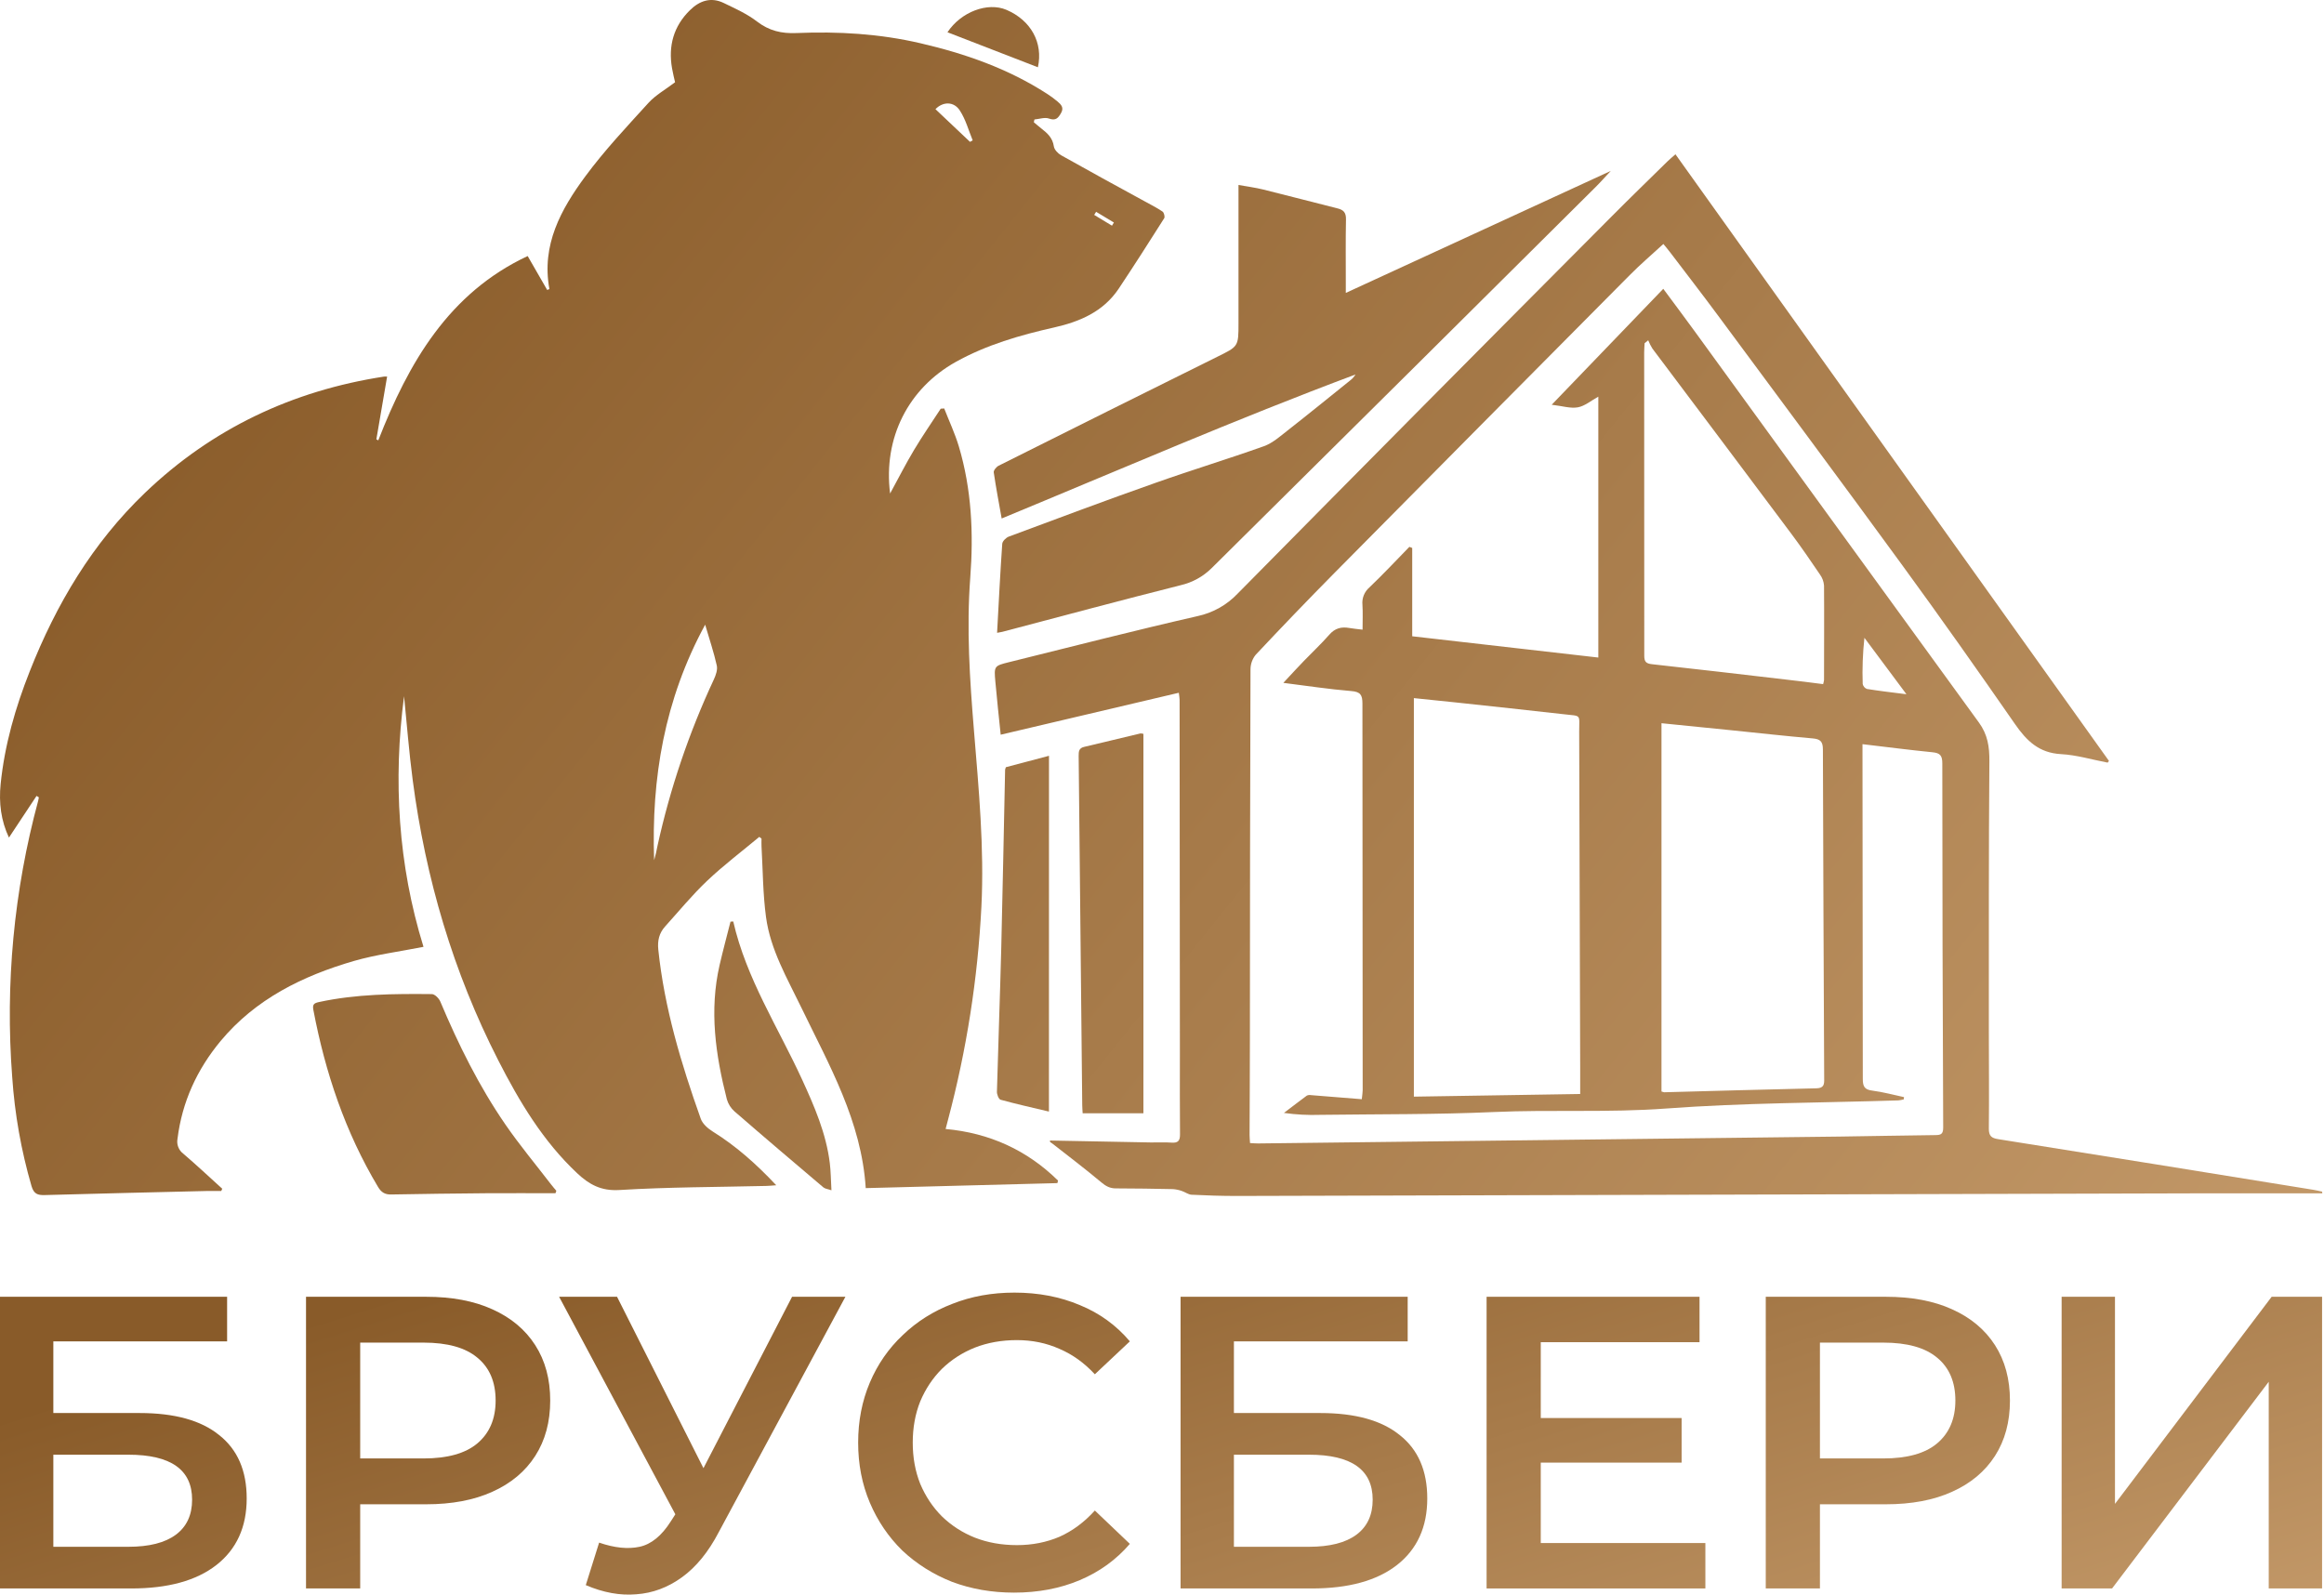
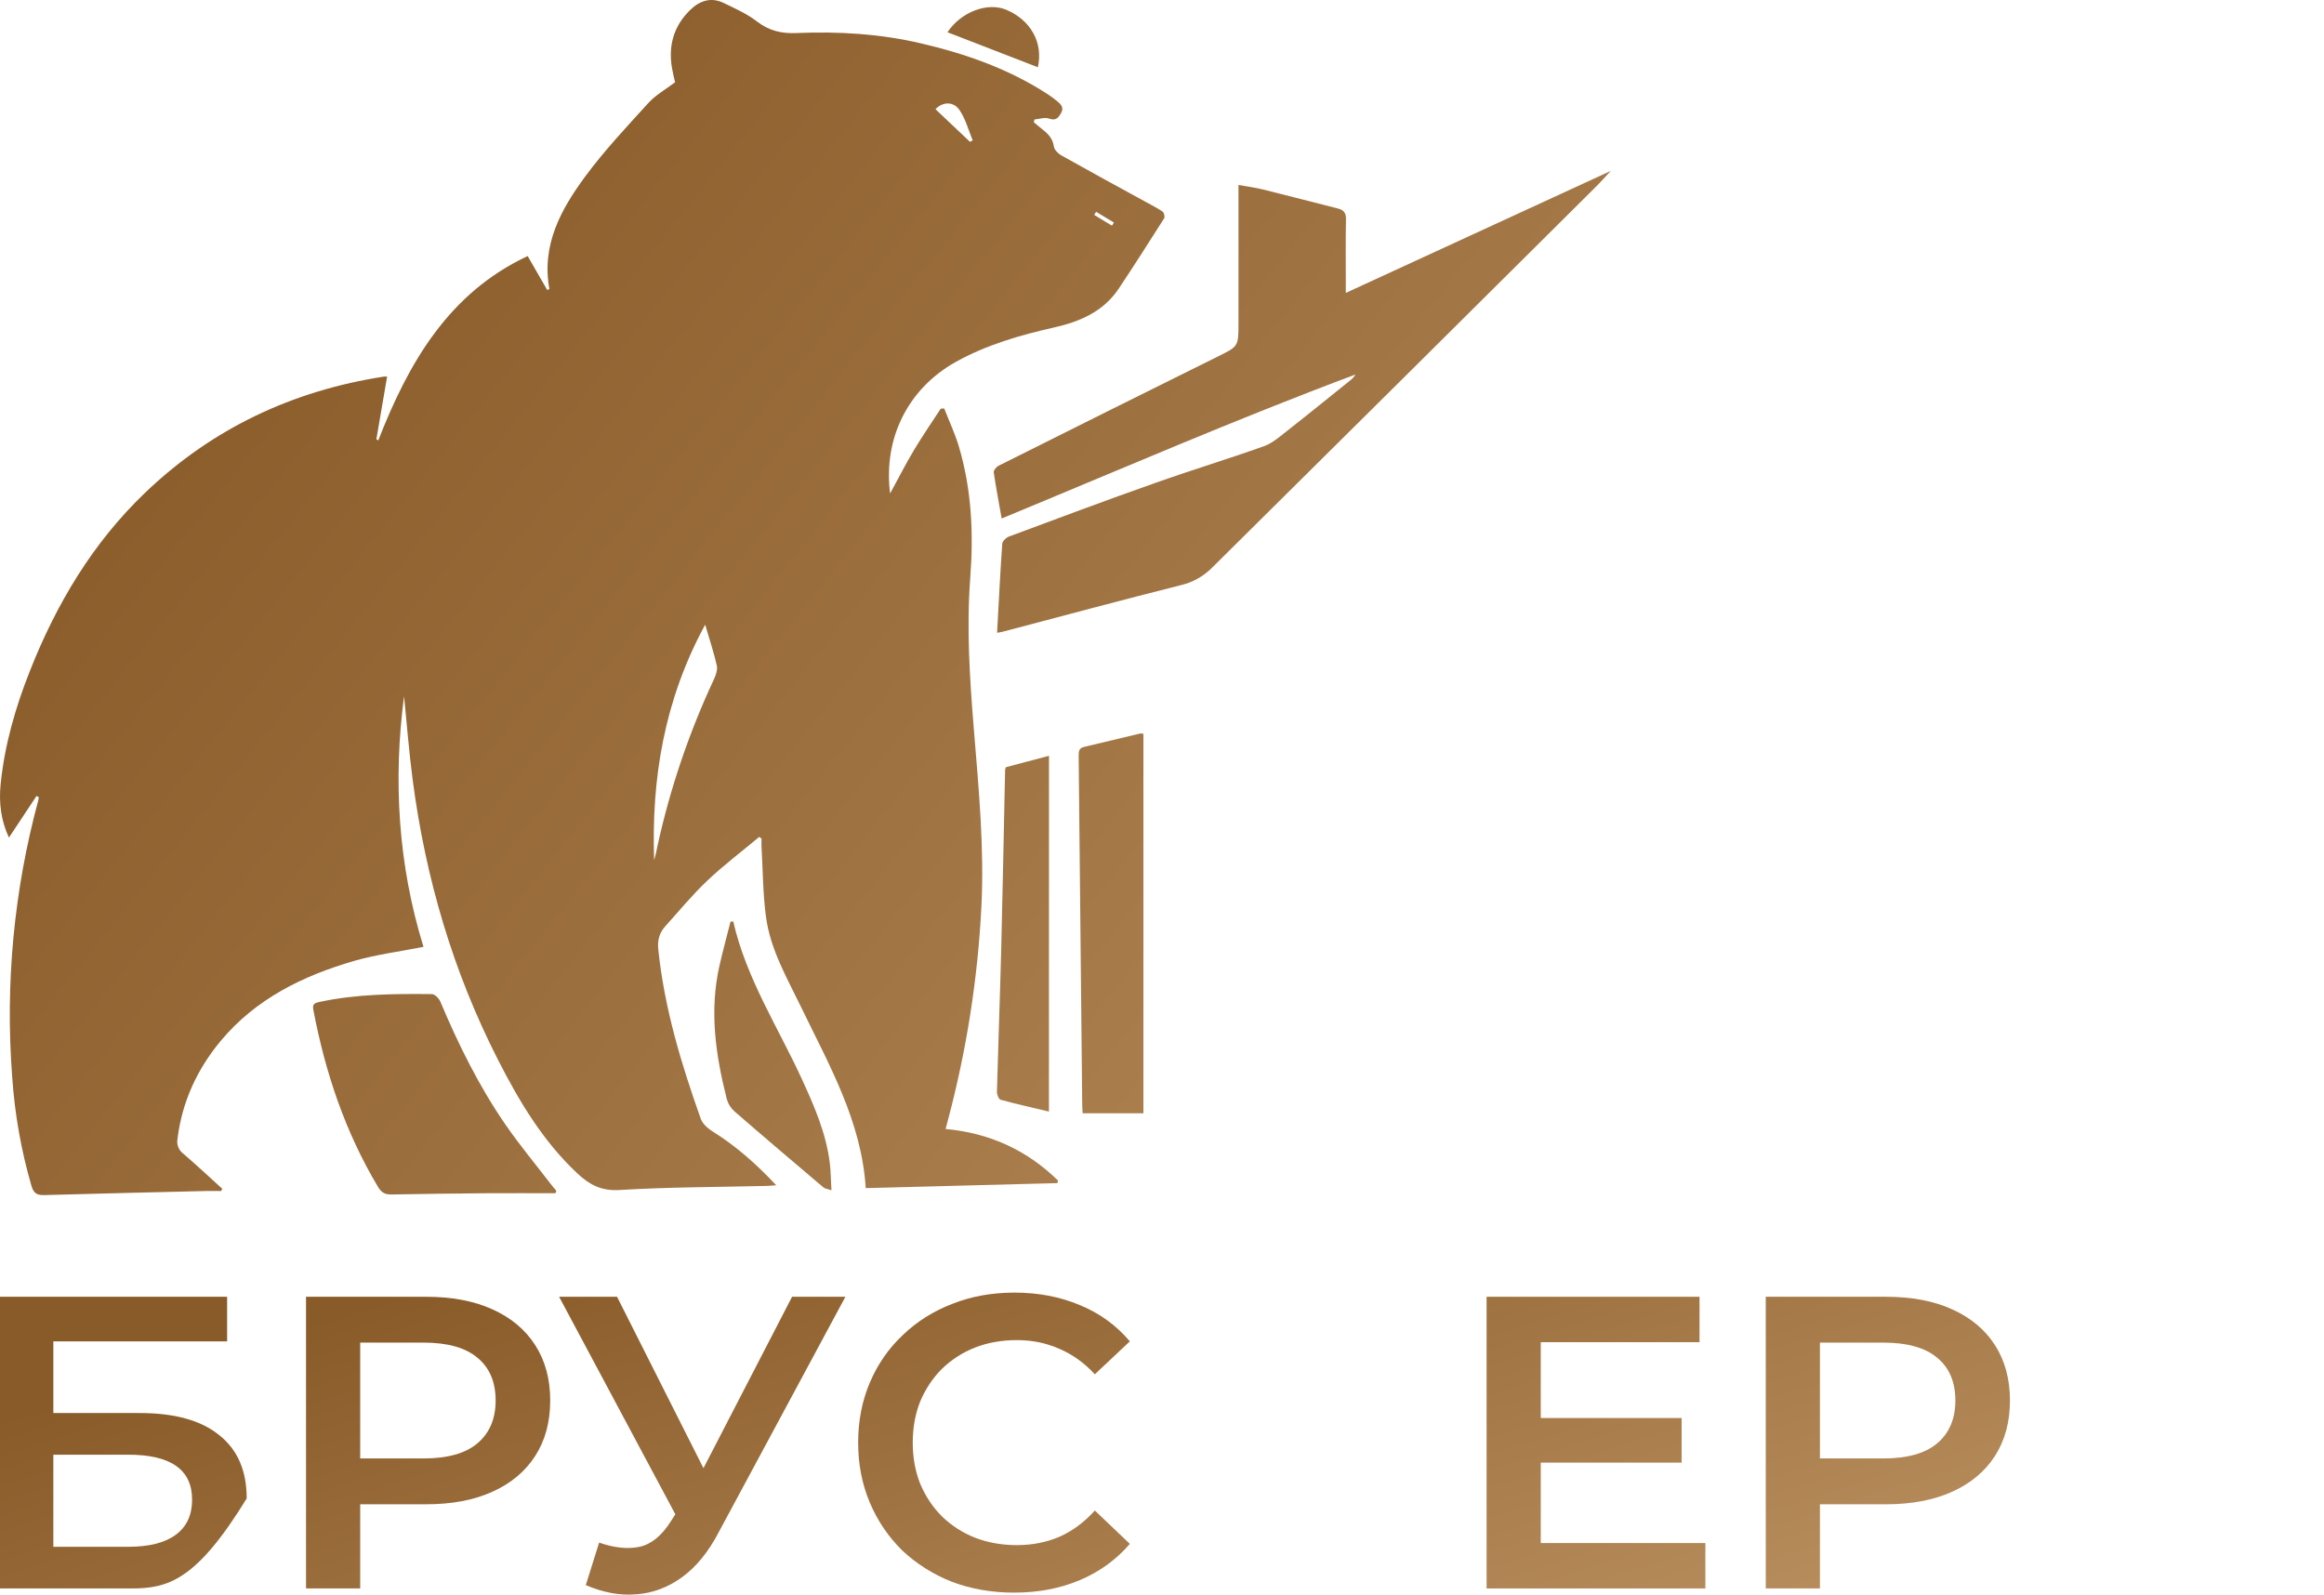
<svg xmlns="http://www.w3.org/2000/svg" width="1208" height="829" viewBox="0 0 1208 829" fill="none">
  <path d="M518.28 328.97C519.14 313.22 519.9 297.97 520.96 282.71C521.05 281.36 522.91 279.5 524.36 278.96C549.79 269.49 575.2 259.96 600.77 250.96C619.41 244.35 638.36 238.6 656.98 231.96C661.47 230.35 665.37 226.85 669.24 223.82C680.11 215.31 690.82 206.59 701.59 197.94C702.79 197.056 703.808 195.949 704.59 194.68C642.59 217.86 581.93 244.22 520.66 269.54C519.25 261.59 517.71 253.54 516.54 245.54C516.4 244.54 517.91 242.69 519.09 242.1C556.91 223.147 594.773 204.28 632.68 185.5C643.68 180.06 643.77 180.26 643.76 168.04C643.76 146.254 643.76 124.47 643.76 102.69C643.76 100.76 643.76 98.84 643.76 96.16C648.45 97 652.56 97.52 656.55 98.51C669.55 101.71 682.42 105.13 695.38 108.37C698.48 109.15 699.7 110.67 699.63 114.04C699.41 125.15 699.55 136.27 699.54 147.39V152.27L837.29 88.84C834.47 91.84 832 94.65 829.36 97.27C798.693 127.764 768.027 158.237 737.36 188.69C701.513 224.21 665.68 259.744 629.86 295.29C625.408 299.724 619.803 302.821 613.68 304.23C582.73 312.02 551.91 320.33 521.04 328.45C520.19 328.67 519.3 328.75 518.28 328.97Z" fill="url(#paint0_linear_1_120)" />
  <path d="M288.73 620.31C276.73 620.31 264.8 620.23 252.84 620.31C236.32 620.444 219.807 620.66 203.3 620.96C200.07 621.02 198.17 619.83 196.51 617.05C179.43 588.51 169.07 557.56 162.89 525.05C162.34 522.17 163.2 521.49 165.79 520.93C185.16 516.73 204.79 516.59 224.48 516.79C225.99 516.79 228.17 519 228.87 520.67C238.26 542.96 248.95 564.59 262.67 584.53C270.05 595.26 278.43 605.3 286.37 615.64C287.26 616.81 288.24 617.91 289.18 619.04L288.73 620.31Z" fill="url(#paint1_linear_1_120)" />
  <path d="M594.34 381.5V578.76H562.76C562.69 577.44 562.55 575.99 562.54 574.54C561.92 514.027 561.3 453.52 560.68 393.02C560.68 390.73 560.74 388.93 563.5 388.28C573.28 386 583.02 383.59 592.79 381.28C593.315 381.276 593.837 381.35 594.34 381.5Z" fill="url(#paint2_linear_1_120)" />
  <path d="M545.23 577.86C536.3 575.73 528.15 573.93 520.12 571.71C519.12 571.44 518.12 568.91 518.2 567.46C518.87 542.55 519.82 517.65 520.45 492.75C521.23 461.85 521.77 430.94 522.45 400.04C522.538 399.628 522.669 399.226 522.84 398.84L545.26 392.9L545.23 577.86Z" fill="url(#paint3_linear_1_120)" />
  <path d="M381.14 479.04C387.91 508.7 404.46 534.04 416.92 561.2C423.3 575.11 429.4 589.15 431.31 604.53C431.87 608.95 431.87 613.45 432.18 618.78C430.25 618.11 428.85 618 427.98 617.26C412.53 604.17 397.1 591.07 381.81 577.79C379.898 576.103 378.51 573.903 377.81 571.45C371.94 548.45 368.6 525.23 374.06 501.61C375.8 494.08 377.82 486.61 379.71 479.13L381.14 479.04Z" fill="url(#paint4_linear_1_120)" />
  <path d="M539.49 34.97L492.49 16.77C499.49 6.19 513.33 0.93 523.16 5.12C535.85 10.55 542.31 22.19 539.49 34.97Z" fill="url(#paint5_linear_1_120)" />
  <path fill-rule="evenodd" clip-rule="evenodd" d="M667.94 354.052C667.939 354.054 667.937 354.055 667.936 354.057L667.94 354.052Z" fill="url(#paint6_linear_1_120)" />
-   <path fill-rule="evenodd" clip-rule="evenodd" d="M1207.12 620.38C1184.29 620.38 1161.46 620.32 1138.64 620.38C973.36 620.834 808.083 621.284 642.81 621.73C635.01 621.73 627.19 621.48 619.39 621.09C617.68 621 616.06 619.72 614.39 619.17C612.883 618.624 611.308 618.287 609.71 618.17C599.8 617.96 589.88 617.81 579.97 617.79C576.97 617.79 574.84 616.66 572.49 614.68C564.12 607.68 555.39 601.03 546.77 594.3C546.31 593.94 545.6 593.91 545.77 592.91C563.243 593.23 580.71 593.564 598.17 593.91C601.77 593.98 605.4 593.73 608.98 594C612.36 594.25 613.4 593 613.36 589.67C613.21 575.85 613.31 562.03 613.3 548.21C613.26 486.764 613.21 425.314 613.15 363.86C613.15 362.86 612.94 361.86 612.74 360.14L520.15 381.94C519.22 372.82 518.2 363.6 517.38 354.36C516.66 346.24 516.73 346.15 524.57 344.21C557.17 336.13 589.72 327.78 622.46 320.3C630.452 318.593 637.736 314.499 643.35 308.56C708.017 243.04 772.843 177.657 837.83 112.41C847.36 102.82 857.07 93.41 866.71 83.93C867.86 82.8 869.12 81.78 870.89 80.21L1096.23 395.58L1095.54 396.46C1087.43 394.91 1079.36 392.46 1071.18 392.03C1059.86 391.39 1053.43 385.13 1047.43 376.48C1028.18 348.74 1008.72 321.13 988.81 293.86C957.12 250.38 925 207.27 893.05 164.07C884.84 152.97 876.39 142.07 868.05 131.07C866.79 129.41 865.43 127.84 864.61 126.83C858.68 132.31 852.61 137.45 847.1 143.04C795.88 194.607 744.71 246.227 693.59 297.9C679.763 311.9 666.127 326.074 652.68 340.42C650.956 342.56 650.011 345.223 650 347.97C649.8 411.83 649.697 475.684 649.69 539.53C649.69 556.36 649.57 573.19 649.52 590.01C649.52 591.33 649.67 592.64 649.76 594.22C651.38 594.31 652.68 594.45 653.98 594.43C754.786 593.25 855.593 592.057 956.4 590.85C972.93 590.65 989.45 590.25 1005.98 590.09C1008.98 590.09 1010.08 589.48 1010.06 586.09C1009.77 522.99 1009.62 459.89 1009.6 396.79C1009.6 392.61 1008.29 391.44 1004.42 391.06C992.5 389.87 980.61 388.33 968.11 386.86V391.97C968.19 448.31 968.243 504.644 968.27 560.97C968.27 564.9 969.27 566.49 973.27 566.97C978.8 567.7 984.27 569.18 989.69 570.34C989.69 570.73 989.6 571.12 989.56 571.52C988.635 571.769 987.692 571.946 986.74 572.05C946.5 573.33 906.17 573.29 866.07 576.27C836.07 578.49 806.26 576.76 776.38 578.1C746.5 579.44 716.29 579.16 686.25 579.56C679.946 579.776 673.635 579.442 667.39 578.56C671.39 575.56 675.27 572.48 679.28 569.56C679.947 569.259 680.691 569.172 681.41 569.31C689.049 569.906 696.68 570.525 704.512 571.16L707.85 571.43C708.09 569.07 708.31 567.91 708.31 566.76C708.25 499.76 708.207 432.76 708.18 365.76C708.18 361.28 707.18 359.62 702.33 359.24C690.89 358.32 679.52 356.55 667.07 354.99L667.936 354.057L667.94 354.052L668.609 353.332C671.946 349.736 674.854 346.609 677.8 343.55C682.17 339 686.8 334.71 690.96 329.95C693.9 326.57 697.23 325.72 701.37 326.46C703.37 326.83 705.48 326.99 708.25 327.33C708.25 322.71 708.45 318.55 708.19 314.42C708.018 312.732 708.257 311.026 708.887 309.45C709.518 307.874 710.521 306.474 711.81 305.37C718.94 298.56 725.68 291.37 732.58 284.28L734.06 284.86V330.77L830.8 341.83V206.21C826.99 208.29 823.8 211.09 820.15 211.75C816.37 212.44 812.22 211.08 806.56 210.41L864.56 150.14C870.29 157.88 875.66 165.03 880.92 172.27C930.127 240.07 979.357 307.844 1028.61 375.59C1033.19 381.87 1034.13 388.21 1034.07 395.72C1033.7 442.29 1033.8 488.87 1033.79 535.44C1033.79 552.57 1033.98 569.7 1033.79 586.82C1033.79 590.55 1035.18 591.64 1038.55 592.18C1093.11 600.847 1147.66 609.614 1202.2 618.48C1203.78 618.735 1205.35 619.096 1206.92 619.458L1207.02 619.48C1207.07 619.74 1207.09 620.06 1207.12 620.38ZM821.37 554.64V568.72L734.92 570.1V362.92C742.41 363.69 749.67 364.41 756.92 365.19C775.57 367.2 794.22 369.19 812.85 371.3C822.24 372.38 820.85 371.07 820.85 380.3C821.043 438.42 821.217 496.534 821.37 554.64ZM863.63 567.43V375.97L900.57 379.69C914.46 381.11 928.33 382.66 942.24 383.87C946.19 384.21 947.53 385.49 947.53 389.61C947.703 446.684 947.927 503.75 948.2 560.81C948.27 563.65 948.06 565.67 944.27 565.76C917.85 566.35 891.43 567.12 865.01 567.82C864.539 567.734 864.077 567.603 863.63 567.43ZM948.12 353.51C948.023 354.25 947.859 354.98 947.63 355.69L947.58 355.64C941.11 354.83 934.76 353.97 928.47 353.29C905.21 350.58 881.96 347.83 858.68 345.29C855.59 344.96 854.68 343.97 854.68 340.9C854.647 288.34 854.63 235.784 854.63 183.23C854.63 181.62 854.78 180.02 854.85 178.42L856.73 176.9C857.323 178.388 858.045 179.82 858.89 181.18C883.057 213.314 907.18 245.477 931.26 277.67C936.38 284.54 941.22 291.59 946.01 298.67C947.229 300.349 947.96 302.332 948.12 304.4C948.25 320.77 948.12 337.14 948.12 353.51ZM969.11 331.57L990.99 360.95L990.94 360.9L989.447 360.717C982.497 359.866 976.422 359.121 970.39 358.15C969.841 357.936 969.355 357.588 968.976 357.137C968.597 356.686 968.337 356.148 968.22 355.57C967.946 347.559 968.244 339.539 969.11 331.57Z" fill="url(#paint7_linear_1_120)" />
  <path fill-rule="evenodd" clip-rule="evenodd" d="M394.68 435.06C385.62 442.61 376.17 449.75 367.62 457.84C359.81 465.24 352.93 473.64 345.7 481.66C342.63 485.07 341.7 488.96 342.18 493.66C345.34 524.04 354.08 553.01 364.25 581.59C365.19 584.24 367.97 586.67 370.49 588.24C382.56 595.75 393.05 605.05 403.49 616.16C401.24 616.32 399.87 616.48 398.49 616.51C372.96 617.12 347.39 617.09 321.91 618.64C312.46 619.21 306.27 615.78 300.07 609.97C282.24 593.26 269.95 572.66 258.99 551.21C235.54 505.33 221.22 456.59 214.53 405.59C212.58 390.76 211.44 375.82 210.03 361.94C204.32 405.47 206.88 449.44 220.13 492.22C207.88 494.65 195.59 496.22 183.87 499.59C157.27 507.35 132.87 519.31 114.67 541.18C102.4 555.97 94.65 572.8 92.27 591.97C91.987 593.418 92.119 594.916 92.65 596.292C93.18 597.669 94.089 598.867 95.27 599.75C102.17 605.65 108.79 611.87 115.52 617.97L115.01 619.13H108.07C79.84 619.81 51.6 620.46 23.37 621.26C19.63 621.37 17.6 620.76 16.37 616.56C11.008 598.112 7.648 579.139 6.35 559.97C2.641 511.624 7.213 462.998 19.87 416.19C20.02 415.64 20.1 415.06 20.2 414.5L19 413.76L4.65 435.42C0.49 426.61 -0.65 417.3 0.33 407.62C2.39 387.28 8 367.84 15.47 348.97C29.22 314.06 48.13 282.31 75.36 256.21C110.23 222.8 152.01 203.09 199.68 195.76C200.192 195.716 200.708 195.716 201.22 195.76C199.34 206.71 197.49 217.54 195.63 228.38L196.63 228.92C212.38 188.54 233.26 152.32 274.28 133.11L284.43 150.74L285.58 150.27C281.34 127.38 291.58 108.83 304.24 91.68C314.19 78.21 325.77 65.91 337.06 53.49C340.79 49.39 345.91 46.56 350.9 42.76C350.5 40.94 349.78 38.22 349.31 35.45C347.31 23.87 350.11 13.68 358.59 5.33C363.64 0.33 369.59 -1.67 376.26 1.59C382.18 4.46 388.34 7.21 393.49 11.18C399.77 16.02 406.29 17.52 413.99 17.18C435.69 16.26 457.3 17.54 478.49 22.49C501.67 27.87 524 35.68 544.18 48.71C546.081 49.924 547.902 51.26 549.63 52.71C551.47 54.28 553.21 55.88 551.51 58.8C550.01 61.4 548.77 62.88 545.24 61.63C543.06 60.85 540.24 61.89 537.69 62.11L537.38 63.56C538.68 64.64 539.95 65.76 541.29 66.8C544.41 69.22 547.16 71.69 547.78 76.08C548.02 77.8 549.92 79.79 551.59 80.73C565.96 88.81 580.46 96.73 594.91 104.61C598.06 106.35 601.3 107.97 604.27 109.98C605.04 110.5 605.61 112.71 605.15 113.44C597.37 125.74 589.53 138 581.47 150.11C573.47 162.03 561.35 167.2 547.99 170.22C530.23 174.22 512.84 179.22 496.78 188.16C472.17 201.92 459 227.65 462.67 256.56C467.03 248.56 470.83 241.08 475.13 233.89C479.43 226.7 484.34 219.59 488.98 212.46L490.79 212.34C493.35 218.9 496.38 225.34 498.39 232.05C505.05 254.37 506.09 277.35 504.33 300.36C502.33 326.86 504.08 353.2 506.24 379.55C508.73 410.1 511.66 440.64 510.13 471.33C508.233 508.693 502.435 545.754 492.83 581.91C492.45 583.35 492.07 584.79 491.52 586.91C514.39 589 533.87 597.91 549.96 613.73L549.63 615.05L450 617.65C447.81 582.83 431 553.78 416.58 523.9C409.22 508.63 400.47 493.82 398.17 476.75C396.53 464.6 396.53 452.23 395.83 439.95C395.75 438.61 395.83 437.27 395.83 435.95L394.68 435.06ZM340.01 447.19C338.54 404.64 345.29 363.85 366.54 324.74C368.87 332.71 371.08 339.24 372.57 345.93C373.09 348.15 372.09 350.96 371.09 353.15C358.139 380.884 348.292 409.964 341.73 439.86C341.287 442.332 340.713 444.779 340.01 447.19ZM505.6 72.98L504.2 73.74L486.24 56.75C490.11 52.76 495.87 52.58 499 57.58C502 62.23 503.47 67.79 505.6 72.98ZM579 115.67L578 117.32L568.75 111.72L569.75 110.11L579 115.67Z" fill="url(#paint8_linear_1_120)" />
-   <path d="M0 825.769V674.137H118.052V697.315H27.726V734.573H72.564C90.759 734.573 104.55 738.4 113.936 746.053C123.467 753.563 128.232 764.538 128.232 778.979C128.232 793.854 122.961 805.407 112.42 813.638C102.023 821.725 87.293 825.769 68.232 825.769H0ZM27.726 804.107H66.715C77.546 804.107 85.777 802.013 91.409 797.825C97.041 793.637 99.856 787.572 99.856 779.629C99.856 764.033 88.809 756.235 66.715 756.235H27.726V804.107Z" fill="url(#paint9_linear_1_120)" />
+   <path d="M0 825.769V674.137H118.052V697.315H27.726V734.573H72.564C90.759 734.573 104.55 738.4 113.936 746.053C123.467 753.563 128.232 764.538 128.232 778.979C102.023 821.725 87.293 825.769 68.232 825.769H0ZM27.726 804.107H66.715C77.546 804.107 85.777 802.013 91.409 797.825C97.041 793.637 99.856 787.572 99.856 779.629C99.856 764.033 88.809 756.235 66.715 756.235H27.726V804.107Z" fill="url(#paint9_linear_1_120)" />
  <path d="M159.067 825.769V674.137H221.45C234.88 674.137 246.36 676.303 255.891 680.635C265.566 684.967 273.003 691.177 278.201 699.264C283.4 707.351 285.999 716.955 285.999 728.074C285.999 739.194 283.4 748.797 278.201 756.884C273.003 764.971 265.566 771.181 255.891 775.513C246.36 779.846 234.88 782.012 221.45 782.012H174.663L187.226 768.798V825.769H159.067ZM187.226 771.831L174.663 758.184H220.15C232.569 758.184 241.883 755.585 248.093 750.386C254.447 745.043 257.624 737.605 257.624 728.074C257.624 718.399 254.447 710.962 248.093 705.763C241.883 700.564 232.569 697.965 220.15 697.965H174.663L187.226 684.101V771.831Z" fill="url(#paint10_linear_1_120)" />
  <path d="M311.42 801.941C319.363 804.685 326.366 805.407 332.431 804.107C338.496 802.807 343.912 798.403 348.677 790.893L356.042 779.413L358.858 776.38L411.71 674.137H439.436L373.587 796.525C368.244 806.778 361.89 814.577 354.525 819.92C347.161 825.263 339.218 828.224 330.699 828.801C322.323 829.523 313.586 827.935 304.489 824.036L311.42 801.941ZM358.208 800.641L290.626 674.137H320.735L373.587 778.979L358.208 800.641Z" fill="url(#paint11_linear_1_120)" />
  <path d="M527.074 827.935C515.522 827.935 504.764 826.057 494.8 822.303C484.98 818.404 476.388 812.988 469.023 806.056C461.803 798.98 456.171 790.677 452.128 781.145C448.085 771.614 446.063 761.217 446.063 749.953C446.063 738.689 448.085 728.291 452.128 718.76C456.171 709.229 461.875 700.997 469.24 694.065C476.605 686.989 485.197 681.574 495.016 677.819C504.836 673.92 515.594 671.97 527.291 671.97C539.71 671.97 551.046 674.137 561.299 678.469C571.551 682.657 580.216 688.939 587.292 697.315L569.096 714.427C563.609 708.507 557.472 704.102 550.685 701.214C543.898 698.181 536.533 696.665 528.591 696.665C520.648 696.665 513.356 697.965 506.713 700.564C500.215 703.163 494.511 706.846 489.601 711.611C484.836 716.377 481.081 722.009 478.338 728.508C475.738 735.006 474.439 742.154 474.439 749.953C474.439 757.751 475.738 764.899 478.338 771.398C481.081 777.896 484.836 783.528 489.601 788.294C494.511 793.059 500.215 796.742 506.713 799.341C513.356 801.941 520.648 803.24 528.591 803.24C536.533 803.24 543.898 801.796 550.685 798.908C557.472 795.875 563.609 791.326 569.096 785.261L587.292 802.591C580.216 810.822 571.551 817.104 561.299 821.436C551.046 825.769 539.638 827.935 527.074 827.935Z" fill="url(#paint12_linear_1_120)" />
-   <path d="M613.654 825.769V674.137H731.705V697.315H641.379V734.573H686.217C704.412 734.573 718.203 738.4 727.59 746.053C737.12 753.563 741.886 764.538 741.886 778.979C741.886 793.854 736.615 805.407 726.073 813.638C715.676 821.725 700.947 825.769 681.885 825.769H613.654ZM641.379 804.107H680.369C691.199 804.107 699.431 802.013 705.062 797.825C710.694 793.637 713.51 787.572 713.51 779.629C713.51 764.033 702.463 756.235 680.369 756.235H641.379V804.107Z" fill="url(#paint13_linear_1_120)" />
  <path d="M798.713 737.172H874.093V760.35H798.713V737.172ZM800.879 802.157H886.44V825.769H772.72V674.137H883.407V697.748H800.879V802.157Z" fill="url(#paint14_linear_1_120)" />
  <path d="M917.831 825.769V674.137H980.214C993.644 674.137 1005.12 676.303 1014.66 680.635C1024.33 684.967 1031.77 691.177 1036.97 699.264C1042.16 707.351 1044.76 716.955 1044.76 728.074C1044.76 739.194 1042.16 748.797 1036.97 756.884C1031.77 764.971 1024.33 771.181 1014.66 775.513C1005.12 779.846 993.644 782.012 980.214 782.012H933.427L945.99 768.798V825.769H917.831ZM945.99 771.831L933.427 758.184H978.915C991.334 758.184 1000.65 755.585 1006.86 750.386C1013.21 745.043 1016.39 737.605 1016.39 728.074C1016.39 718.399 1013.21 710.962 1006.86 705.763C1000.65 700.564 991.334 697.965 978.915 697.965H933.427L945.99 684.101V771.831Z" fill="url(#paint15_linear_1_120)" />
-   <path d="M1071.62 825.769V674.137H1099.35V781.795L1180.79 674.137H1207V825.769H1179.27V718.327L1097.83 825.769H1071.62Z" fill="url(#paint16_linear_1_120)" />
  <defs>
    <linearGradient id="paint0_linear_1_120" x1="108.501" y1="123.376" x2="1092.91" y2="912.007" gradientUnits="userSpaceOnUse">
      <stop stop-color="#895B29" />
      <stop offset="1" stop-color="#C69C6C" />
    </linearGradient>
    <linearGradient id="paint1_linear_1_120" x1="108.501" y1="123.376" x2="1092.91" y2="912.007" gradientUnits="userSpaceOnUse">
      <stop stop-color="#895B29" />
      <stop offset="1" stop-color="#C69C6C" />
    </linearGradient>
    <linearGradient id="paint2_linear_1_120" x1="108.501" y1="123.376" x2="1092.91" y2="912.007" gradientUnits="userSpaceOnUse">
      <stop stop-color="#895B29" />
      <stop offset="1" stop-color="#C69C6C" />
    </linearGradient>
    <linearGradient id="paint3_linear_1_120" x1="108.501" y1="123.376" x2="1092.91" y2="912.007" gradientUnits="userSpaceOnUse">
      <stop stop-color="#895B29" />
      <stop offset="1" stop-color="#C69C6C" />
    </linearGradient>
    <linearGradient id="paint4_linear_1_120" x1="108.501" y1="123.376" x2="1092.91" y2="912.007" gradientUnits="userSpaceOnUse">
      <stop stop-color="#895B29" />
      <stop offset="1" stop-color="#C69C6C" />
    </linearGradient>
    <linearGradient id="paint5_linear_1_120" x1="108.501" y1="123.376" x2="1092.91" y2="912.007" gradientUnits="userSpaceOnUse">
      <stop stop-color="#895B29" />
      <stop offset="1" stop-color="#C69C6C" />
    </linearGradient>
    <linearGradient id="paint6_linear_1_120" x1="108.501" y1="123.376" x2="1092.91" y2="912.007" gradientUnits="userSpaceOnUse">
      <stop stop-color="#895B29" />
      <stop offset="1" stop-color="#C69C6C" />
    </linearGradient>
    <linearGradient id="paint7_linear_1_120" x1="108.501" y1="123.376" x2="1092.91" y2="912.007" gradientUnits="userSpaceOnUse">
      <stop stop-color="#895B29" />
      <stop offset="1" stop-color="#C69C6C" />
    </linearGradient>
    <linearGradient id="paint8_linear_1_120" x1="108.501" y1="123.376" x2="1092.91" y2="912.007" gradientUnits="userSpaceOnUse">
      <stop stop-color="#895B29" />
      <stop offset="1" stop-color="#C69C6C" />
    </linearGradient>
    <linearGradient id="paint9_linear_1_120" x1="108.49" y1="703.125" x2="254.57" y2="1166.52" gradientUnits="userSpaceOnUse">
      <stop stop-color="#895B29" />
      <stop offset="1" stop-color="#C69C6C" />
    </linearGradient>
    <linearGradient id="paint10_linear_1_120" x1="108.49" y1="703.125" x2="254.57" y2="1166.52" gradientUnits="userSpaceOnUse">
      <stop stop-color="#895B29" />
      <stop offset="1" stop-color="#C69C6C" />
    </linearGradient>
    <linearGradient id="paint11_linear_1_120" x1="108.49" y1="703.125" x2="254.57" y2="1166.52" gradientUnits="userSpaceOnUse">
      <stop stop-color="#895B29" />
      <stop offset="1" stop-color="#C69C6C" />
    </linearGradient>
    <linearGradient id="paint12_linear_1_120" x1="108.49" y1="703.125" x2="254.57" y2="1166.52" gradientUnits="userSpaceOnUse">
      <stop stop-color="#895B29" />
      <stop offset="1" stop-color="#C69C6C" />
    </linearGradient>
    <linearGradient id="paint13_linear_1_120" x1="108.49" y1="703.125" x2="254.57" y2="1166.52" gradientUnits="userSpaceOnUse">
      <stop stop-color="#895B29" />
      <stop offset="1" stop-color="#C69C6C" />
    </linearGradient>
    <linearGradient id="paint14_linear_1_120" x1="108.49" y1="703.125" x2="254.57" y2="1166.52" gradientUnits="userSpaceOnUse">
      <stop stop-color="#895B29" />
      <stop offset="1" stop-color="#C69C6C" />
    </linearGradient>
    <linearGradient id="paint15_linear_1_120" x1="108.49" y1="703.125" x2="254.57" y2="1166.52" gradientUnits="userSpaceOnUse">
      <stop stop-color="#895B29" />
      <stop offset="1" stop-color="#C69C6C" />
    </linearGradient>
    <linearGradient id="paint16_linear_1_120" x1="108.49" y1="703.125" x2="254.57" y2="1166.52" gradientUnits="userSpaceOnUse">
      <stop stop-color="#895B29" />
      <stop offset="1" stop-color="#C69C6C" />
    </linearGradient>
  </defs>
</svg>